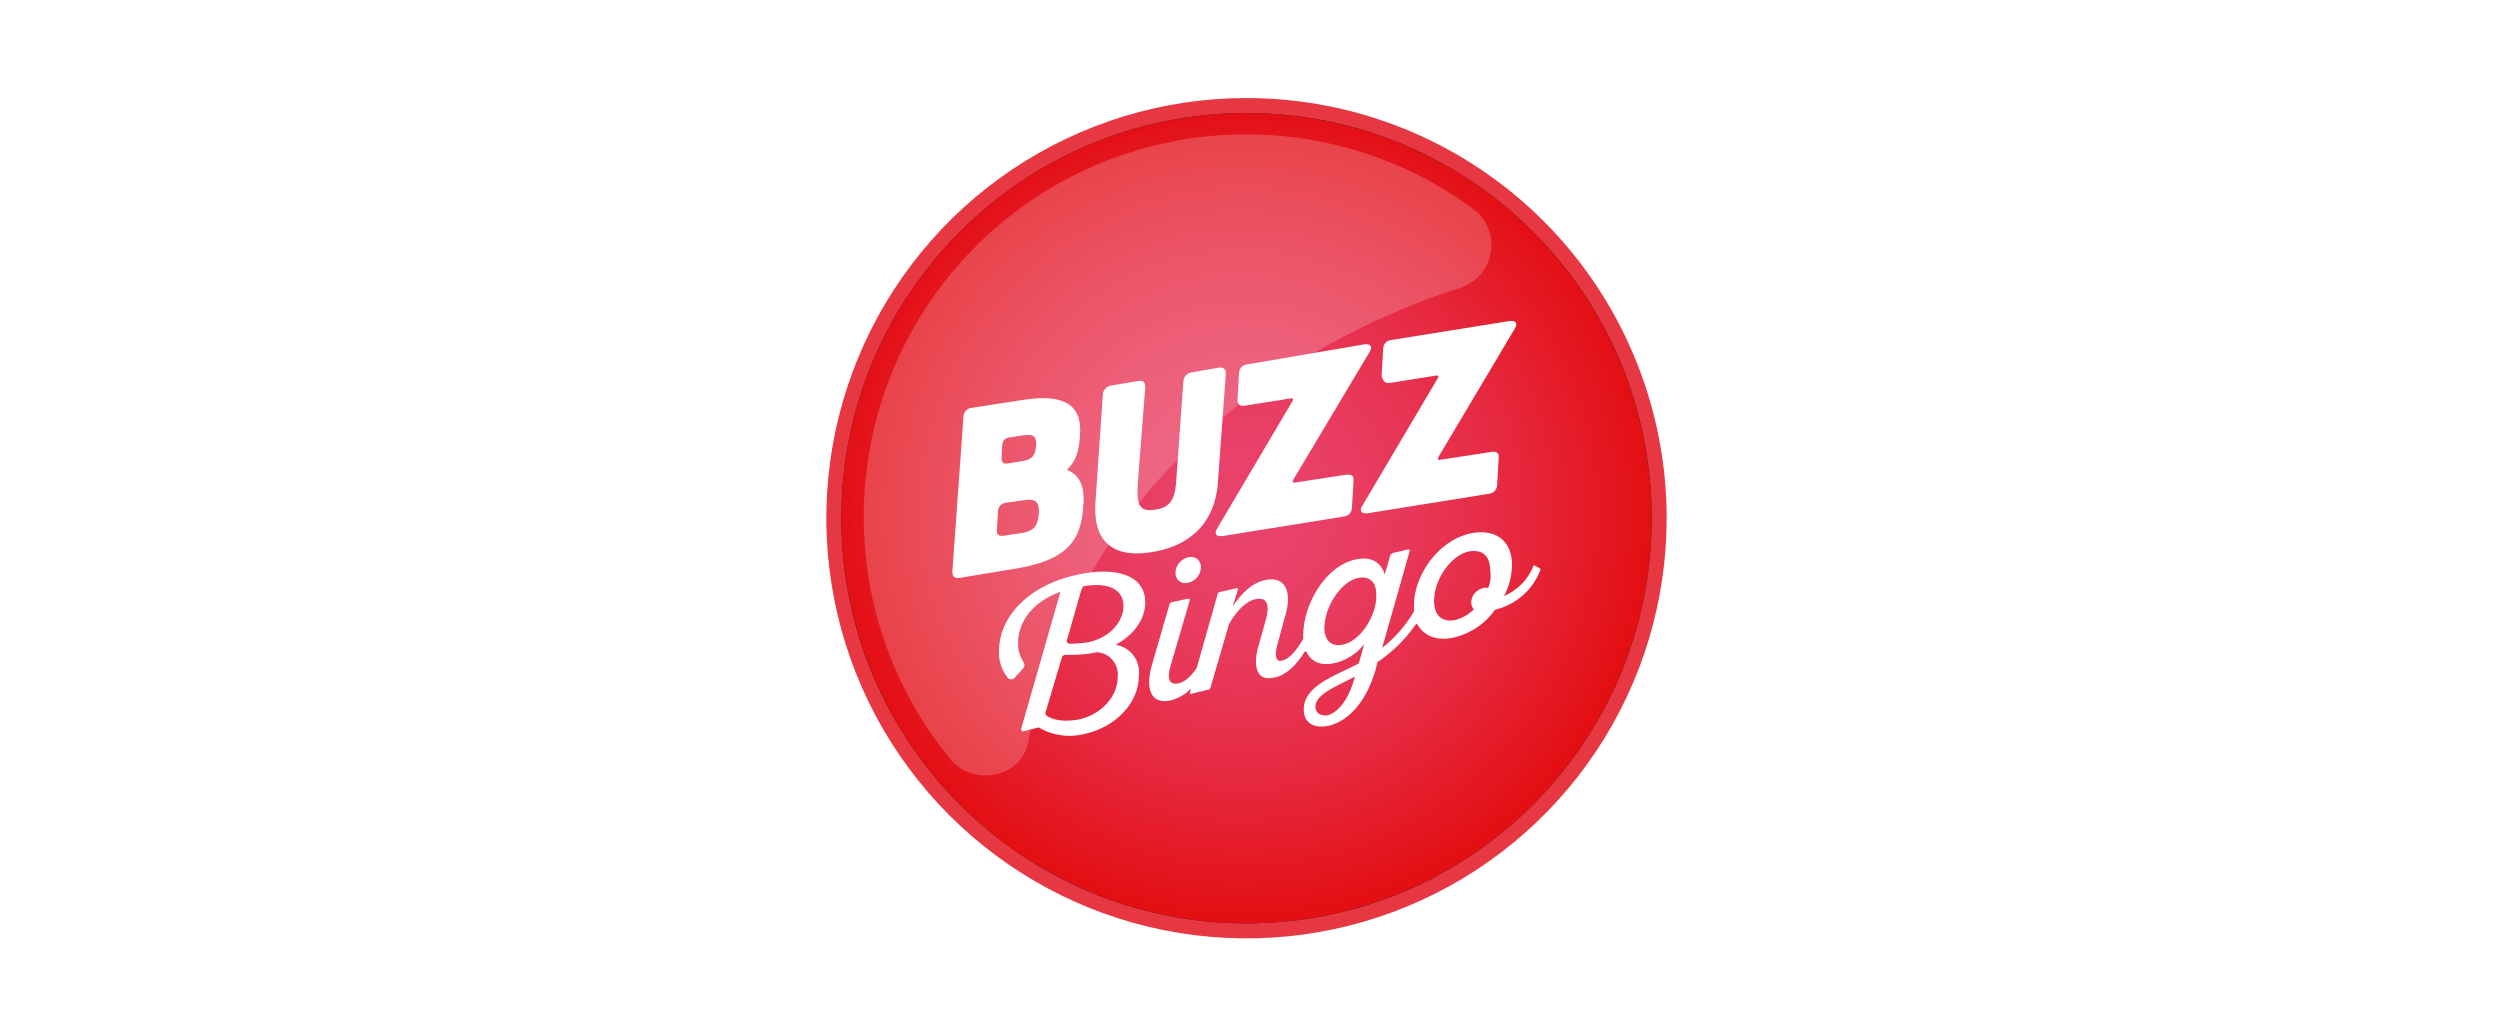
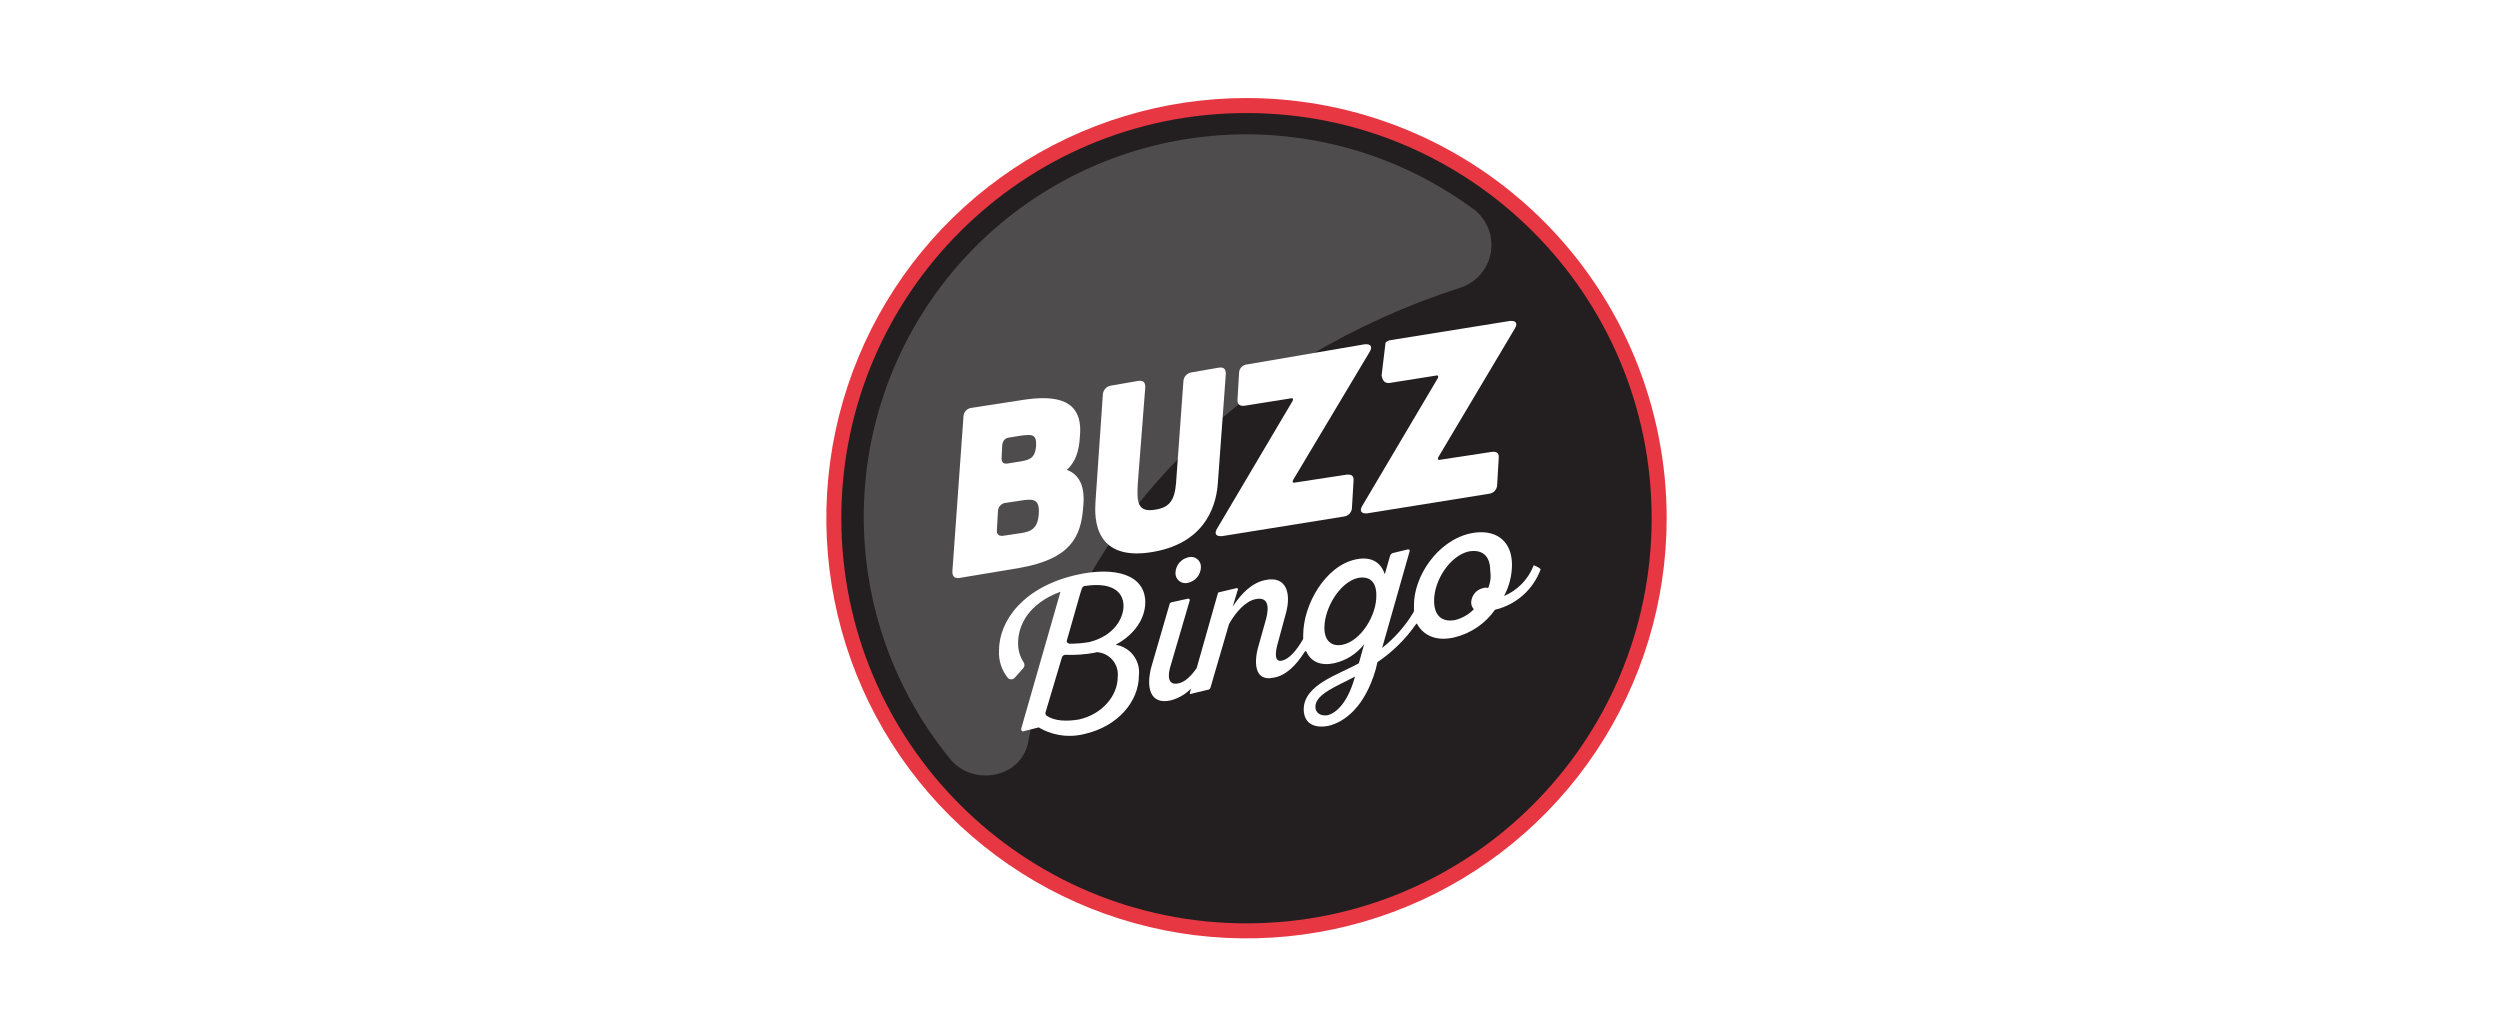
<svg xmlns="http://www.w3.org/2000/svg" width="357" height="148" viewBox="0 0 357 148" fill="none">
  <path d="M238 73.996C238.001 85.863 234.483 97.463 227.891 107.331C221.298 117.198 211.928 124.889 200.965 129.431C190.002 133.973 177.938 135.162 166.299 132.848C154.66 130.534 143.968 124.82 135.577 116.429C127.185 108.039 121.47 97.348 119.154 85.71C116.838 74.071 118.025 62.007 122.566 51.043C127.106 40.079 134.796 30.708 144.662 24.114C154.529 17.521 166.129 14.001 177.996 14C193.908 14 209.169 20.321 220.422 31.572C231.675 42.823 237.998 58.083 238 73.996Z" fill="#E73743" />
  <g filter="url(#filter0_d_375_1345)">
    <path d="M178 131.857C209.954 131.857 235.857 105.954 235.857 74C235.857 42.046 209.954 16.143 178 16.143C146.047 16.143 120.143 42.046 120.143 74C120.143 105.954 146.047 131.857 178 131.857Z" fill="#231F20" />
  </g>
-   <path d="M120.143 74C120.143 85.443 123.536 96.629 129.894 106.144C136.251 115.658 145.287 123.074 155.859 127.453C166.431 131.832 178.064 132.978 189.288 130.745C200.511 128.513 210.82 123.003 218.911 114.911C227.003 106.82 232.513 96.51 234.746 85.287C236.978 74.064 235.832 62.431 231.453 51.859C227.074 41.287 219.658 32.251 210.144 25.893C200.629 19.536 189.443 16.143 178 16.143C162.657 16.143 147.941 22.238 137.091 33.087C126.241 43.936 120.145 58.65 120.143 73.994" fill="url(#paint0_radial_375_1345)" />
  <path opacity="0.2" d="M210.346 29.821C199.635 21.934 186.414 18.227 173.163 19.395C159.913 20.564 147.544 26.527 138.378 36.166C129.212 45.806 123.879 58.459 123.379 71.751C122.879 85.043 127.247 98.061 135.662 108.362C138.956 112.394 145.835 111.1 146.816 105.991C153.005 73.719 178.387 50.772 208.555 41.077C209.676 40.712 210.674 40.045 211.441 39.149C212.207 38.253 212.711 37.163 212.898 36C213.085 34.836 212.948 33.643 212.501 32.552C212.054 31.461 211.315 30.515 210.366 29.817" fill="white" />
  <path d="M156.431 71.715L157.491 56.278C157.521 55.979 157.648 55.699 157.854 55.48C158.059 55.262 158.33 55.116 158.626 55.067L162.561 54.39C163.239 54.313 163.545 54.541 163.545 55.297L162.485 68.919C162.334 71.568 162.334 73.233 164.983 72.778C167.556 72.4 167.861 70.736 168.01 68.011L168.993 54.39C169.023 54.091 169.151 53.811 169.356 53.592C169.561 53.373 169.833 53.228 170.129 53.179L174.063 52.497C174.745 52.422 175.047 52.649 175.047 53.406L173.913 68.919C173.761 71.266 172.777 77.471 164.529 78.833C156.281 80.195 156.28 74.058 156.431 71.715Z" fill="white" />
  <path d="M177.695 57.942L184.354 56.882C184.581 56.807 184.733 56.958 184.581 57.26L173.835 75.423C173.306 76.255 173.685 76.634 174.517 76.558L191.922 73.758C192.223 73.721 192.502 73.58 192.71 73.359C192.917 73.137 193.04 72.85 193.057 72.547L193.284 68.688C193.36 68.006 193.057 67.704 192.3 67.779L184.884 68.915C184.657 68.99 184.506 68.839 184.658 68.536L195.555 50.298C196.084 49.466 195.706 49.087 194.873 49.163L178.074 52.042C177.768 52.066 177.482 52.203 177.272 52.427C177.062 52.651 176.943 52.945 176.938 53.252L176.712 57.111C176.712 57.717 177.014 58.017 177.695 57.942Z" fill="white" />
-   <path d="M198.431 54.687L205.091 53.628C205.318 53.553 205.469 53.703 205.318 54.007L194.572 72.168C194.042 73.001 194.42 73.379 195.249 73.304L212.655 70.504C212.956 70.467 213.235 70.326 213.442 70.105C213.65 69.883 213.773 69.596 213.79 69.293L214.016 65.433C214.093 64.756 213.79 64.449 213.034 64.526L205.617 65.66C205.39 65.736 205.238 65.585 205.39 65.283L216.287 46.968C216.817 46.136 216.439 45.758 215.606 45.834L198.655 48.557C198.349 48.582 198.063 48.72 197.853 48.944C197.643 49.168 197.524 49.462 197.52 49.769L197.292 53.628C197.445 54.385 197.75 54.764 198.431 54.687Z" fill="white" />
+   <path d="M198.431 54.687L205.091 53.628C205.318 53.553 205.469 53.703 205.318 54.007L194.572 72.168C194.042 73.001 194.42 73.379 195.249 73.304L212.655 70.504C212.956 70.467 213.235 70.326 213.442 70.105C213.65 69.883 213.773 69.596 213.79 69.293L214.016 65.433C214.093 64.756 213.79 64.449 213.034 64.526L205.617 65.66C205.39 65.736 205.238 65.585 205.39 65.283L216.287 46.968C216.817 46.136 216.439 45.758 215.606 45.834L198.655 48.557C198.349 48.582 198.063 48.72 197.853 48.944L197.292 53.628C197.445 54.385 197.75 54.764 198.431 54.687Z" fill="white" />
  <path d="M169.674 79.585C169.172 79.701 168.722 79.978 168.393 80.375C168.065 80.771 167.877 81.265 167.858 81.78C167.844 82.007 167.885 82.234 167.978 82.442C168.071 82.649 168.212 82.832 168.391 82.973C168.569 83.114 168.779 83.21 169.002 83.253C169.225 83.296 169.456 83.284 169.674 83.219C170.176 83.104 170.626 82.827 170.954 82.43C171.283 82.034 171.471 81.54 171.491 81.025C171.506 80.797 171.465 80.57 171.373 80.361C171.28 80.153 171.139 79.97 170.96 79.828C170.781 79.687 170.571 79.591 170.347 79.548C170.123 79.506 169.892 79.519 169.674 79.585Z" fill="white" />
  <path d="M152.345 67.099C154.086 65.51 154.161 63.164 154.237 61.953C154.539 57.109 150.907 56.353 146.064 57.109L138.724 58.245C138.421 58.279 138.141 58.42 137.933 58.641C137.724 58.863 137.601 59.151 137.586 59.455L135.997 81.629C135.997 82.306 136.3 82.612 136.98 82.536L145.607 81.097C152.796 79.811 154.385 76.779 154.688 72.319C154.994 69.294 154.011 67.708 152.345 67.099ZM143.037 65.207L143.113 63.617C143.188 62.94 143.491 62.558 144.097 62.482L145.988 62.18C147.427 62.028 148.032 62.028 147.956 63.694C147.804 65.358 147.123 65.66 145.761 65.888L143.87 66.191C143.264 66.268 142.961 66.039 143.037 65.207ZM148.338 73.38C148.187 75.497 147.279 75.954 145.46 76.18L143.416 76.484C142.659 76.635 142.281 76.332 142.357 75.651L142.508 73.002C142.517 72.684 142.647 72.381 142.872 72.155C143.098 71.93 143.401 71.8 143.719 71.791L145.762 71.489C147.576 71.185 148.486 71.264 148.338 73.38Z" fill="white" />
  <path d="M159.306 92.071C162.031 90.632 163.545 88.287 163.545 86.017C163.545 82.007 159.155 80.871 153.782 82.082C146.29 83.747 142.657 88.517 142.657 92.904C142.582 94.33 143.041 95.733 143.944 96.839C144.07 96.948 144.232 97.009 144.399 97.009C144.566 97.009 144.727 96.948 144.853 96.839L146.139 95.399C146.224 95.294 146.276 95.166 146.289 95.032C146.303 94.898 146.277 94.762 146.214 94.642C145.658 93.816 145.368 92.839 145.382 91.843C145.382 89.269 146.896 86.17 151.436 84.502L145.836 104.026C145.76 104.254 145.987 104.556 146.214 104.404L148.331 103.875C149.325 104.462 150.426 104.845 151.569 105.001C152.713 105.157 153.876 105.082 154.991 104.783C159.531 103.724 162.634 100.242 162.634 96.459C162.756 95.439 162.477 94.411 161.856 93.593C161.236 92.774 160.321 92.229 159.306 92.071ZM152.344 91.466L154.461 84.05C154.491 83.935 154.56 83.834 154.657 83.764C154.754 83.695 154.872 83.662 154.991 83.671C158.471 83.141 160.439 84.277 160.439 86.55C160.439 88.139 159.228 90.783 155.52 91.695C154.595 91.849 153.658 91.925 152.72 91.923C152.42 91.844 152.269 91.693 152.344 91.466ZM159.609 96.688C159.609 99.336 157.415 101.985 154.085 102.742C152.269 103.045 150.603 102.969 149.469 102.212C149.386 102.155 149.326 102.071 149.298 101.974C149.271 101.878 149.277 101.775 149.317 101.682L151.663 93.808C151.711 93.711 151.787 93.63 151.882 93.576C151.976 93.522 152.084 93.498 152.193 93.506C153.587 93.561 154.983 93.46 156.355 93.203L156.583 93.128C157.021 93.147 157.45 93.256 157.845 93.449C158.239 93.641 158.589 93.913 158.873 94.247C159.157 94.582 159.369 94.971 159.496 95.391C159.622 95.811 159.661 96.252 159.609 96.688Z" fill="white" />
  <path d="M219.015 80.72C218.641 81.699 218.072 82.593 217.344 83.347C216.615 84.101 215.742 84.701 214.777 85.109C215.514 83.736 215.904 82.203 215.912 80.645C215.912 77.089 213.415 75.424 209.934 76.18C205.242 77.24 201.913 82.309 201.913 86.396V87.074C201.933 87.205 201.906 87.339 201.836 87.452C200.667 89.399 199.155 91.117 197.372 92.523L201.307 78.674C201.312 78.643 201.309 78.611 201.299 78.582C201.289 78.552 201.272 78.525 201.25 78.503C201.228 78.481 201.201 78.465 201.171 78.455C201.142 78.445 201.11 78.442 201.079 78.447L198.885 78.976C198.798 79.007 198.719 79.057 198.653 79.123C198.588 79.188 198.538 79.267 198.506 79.355L197.75 82.004C197.145 80.188 195.707 79.431 193.588 79.887C189.274 80.796 186.096 86.322 186.096 90.708V91.238C185.112 92.979 184.053 94.117 183.069 94.341C182.009 94.568 182.085 93.358 182.388 92.147L183.598 87.682C184.431 84.803 183.75 82.157 180.648 82.839C178.831 83.217 177.318 84.655 176.031 86.622L176.788 84.125C176.785 84.085 176.768 84.049 176.74 84.021C176.712 83.993 176.675 83.977 176.636 83.974L174.063 84.579C174.024 84.582 173.987 84.599 173.959 84.626C173.932 84.654 173.915 84.691 173.912 84.73L170.885 95.398C170.052 96.609 169.145 97.441 168.236 97.593C166.723 97.896 166.723 96.457 167.177 95.02L169.902 85.711C169.906 85.68 169.903 85.649 169.893 85.62C169.883 85.59 169.866 85.563 169.844 85.541C169.822 85.519 169.795 85.503 169.766 85.493C169.736 85.483 169.705 85.48 169.674 85.484L167.253 86.014C167.101 86.09 167.026 86.166 167.026 86.241L164.453 95.096C163.62 98.046 164.15 100.696 167.177 100.014C168.27 99.73 169.265 99.155 170.056 98.35L169.905 99.027V99.103H169.98L172.477 98.498C172.705 98.498 172.78 98.346 172.856 98.195L175.505 89.114C176.489 87.373 177.851 85.859 179.289 85.558C181.105 85.18 181.256 86.617 180.802 88.358L179.743 92.142C179.065 94.336 178.986 97.439 181.937 96.758C183.602 96.455 185.04 95.093 186.326 93.049C186.34 93.032 186.357 93.018 186.376 93.008C186.396 92.998 186.418 92.993 186.44 92.993C186.462 92.993 186.483 92.998 186.503 93.008C186.523 93.018 186.54 93.032 186.553 93.049C187.235 94.563 188.67 95.093 190.488 94.715C192.203 94.344 193.73 93.379 194.802 91.99L194.045 94.715C191.245 96.304 186.171 97.742 186.171 101.299C186.171 103.115 187.458 104.098 189.727 103.645C191.922 103.115 194.873 101.072 196.463 95.547L196.689 94.563C198.853 93.105 200.726 91.257 202.214 89.114C202.289 89.039 202.366 89.039 202.366 89.114C203.349 90.855 205.244 91.612 207.739 91.006C210.067 90.431 212.11 89.033 213.49 87.071C214.965 86.724 216.331 86.017 217.467 85.013C218.603 84.01 219.472 82.741 219.998 81.32C219.923 81.099 219.394 80.872 219.015 80.72ZM193.361 97.066C192.453 100.094 191.015 101.758 189.577 102.137C188.517 102.288 187.837 101.758 187.837 100.926C187.837 99.11 190.939 97.975 193.509 96.612L193.361 97.066ZM191.696 92.071C190.183 92.374 189.123 91.541 189.123 89.649C189.123 86.849 191.317 83.141 193.89 82.537C195.404 82.235 196.54 82.916 196.54 84.96C196.615 87.834 194.345 91.542 191.696 92.072V92.071ZM212.507 83.974C212.286 83.897 212.046 83.897 211.825 83.974C211.348 84.07 210.917 84.323 210.601 84.694C210.286 85.064 210.104 85.531 210.085 86.017C210.083 86.381 210.218 86.733 210.464 87.001C209.757 87.726 208.868 88.249 207.891 88.514C206.226 88.892 204.788 88.212 204.788 85.79C204.788 82.763 207.134 79.355 209.707 78.752C211.372 78.45 212.809 79.055 212.809 81.552C212.939 82.372 212.834 83.212 212.507 83.975V83.974Z" fill="white" />
  <defs>
    <filter id="filter0_d_375_1345" x="118.143" y="14.143" width="119.714" height="119.714" filterUnits="userSpaceOnUse" color-interpolation-filters="sRGB">
      <feFlood flood-opacity="0" result="BackgroundImageFix" />
      <feColorMatrix in="SourceAlpha" type="matrix" values="0 0 0 0 0 0 0 0 0 0 0 0 0 0 0 0 0 0 127 0" result="hardAlpha" />
      <feOffset />
      <feGaussianBlur stdDeviation="1" />
      <feComposite in2="hardAlpha" operator="out" />
      <feColorMatrix type="matrix" values="0 0 0 0 0 0 0 0 0 0 0 0 0 0 0 0 0 0 0.48 0" />
      <feBlend mode="normal" in2="BackgroundImageFix" result="effect1_dropShadow_375_1345" />
      <feBlend mode="normal" in="SourceGraphic" in2="effect1_dropShadow_375_1345" result="shape" />
    </filter>
    <radialGradient id="paint0_radial_375_1345" cx="0" cy="0" r="1" gradientUnits="userSpaceOnUse" gradientTransform="translate(177.473 72.85) scale(57.897)">
      <stop stop-color="#E9436C" />
      <stop offset="0.19" stop-color="#E94067" />
      <stop offset="0.42" stop-color="#E83758" />
      <stop offset="0.67" stop-color="#E6283F" />
      <stop offset="0.94" stop-color="#E4141C" />
      <stop offset="1" stop-color="#E30F13" />
    </radialGradient>
  </defs>
</svg>